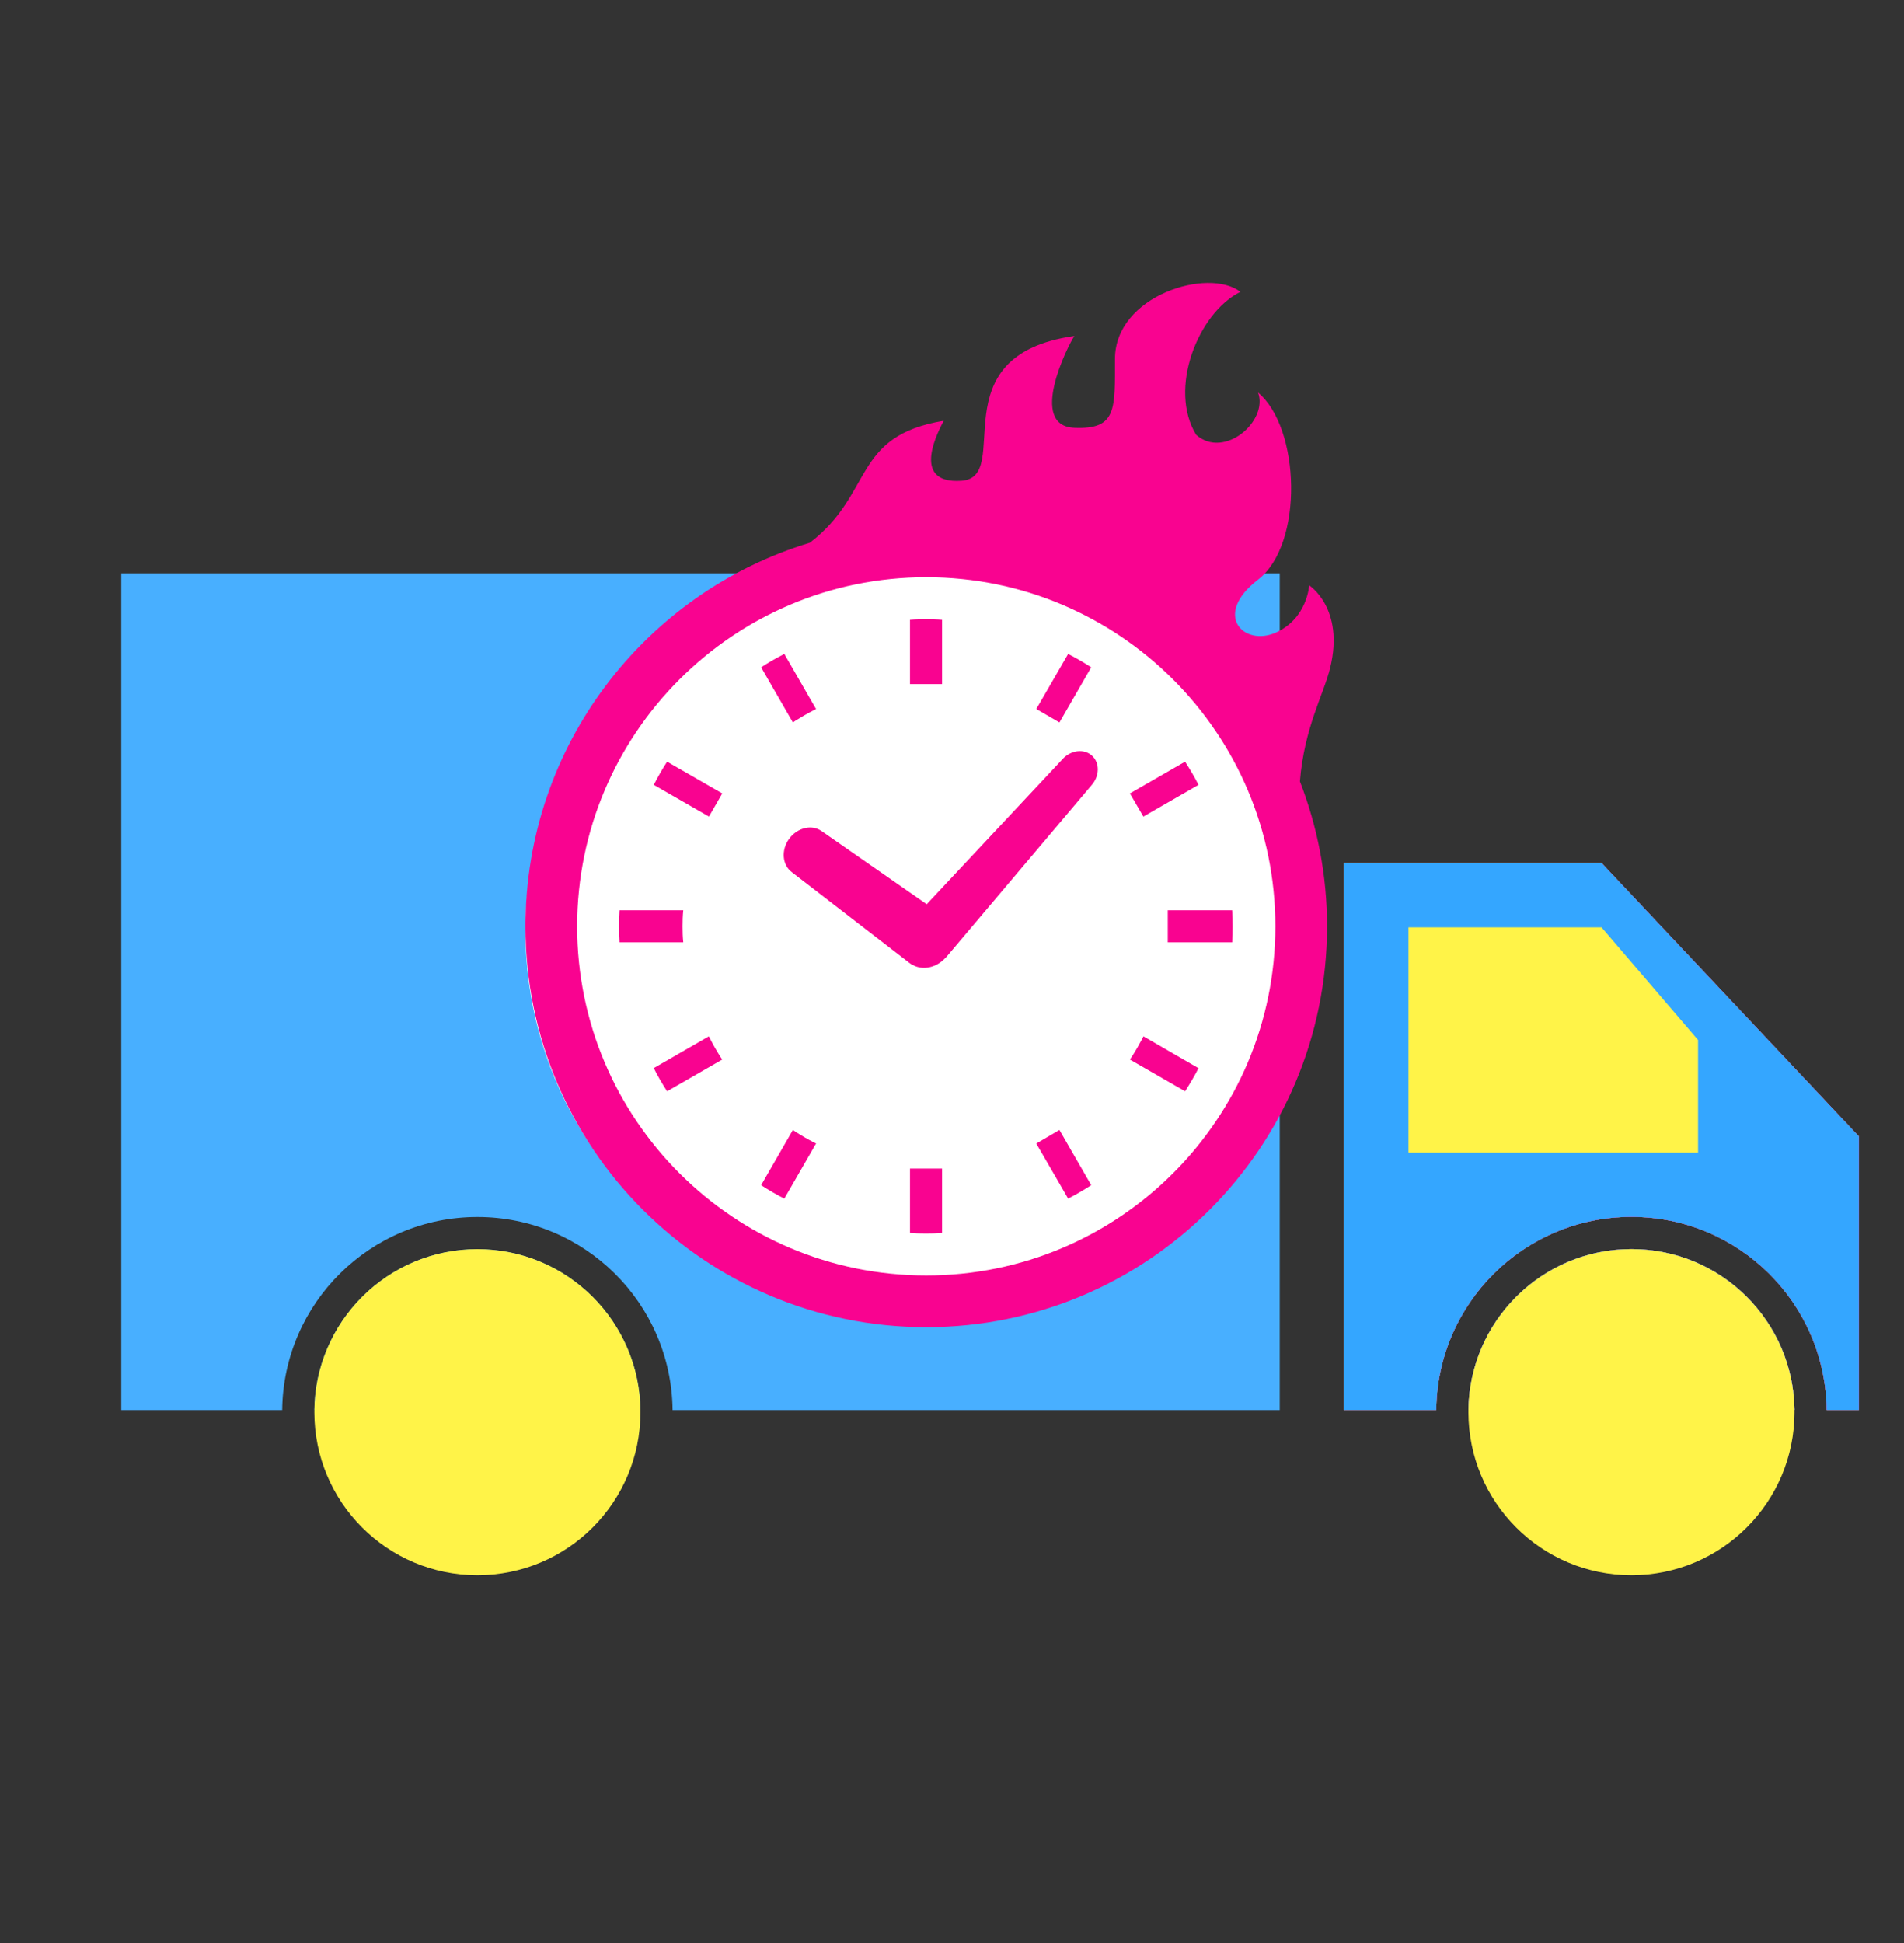
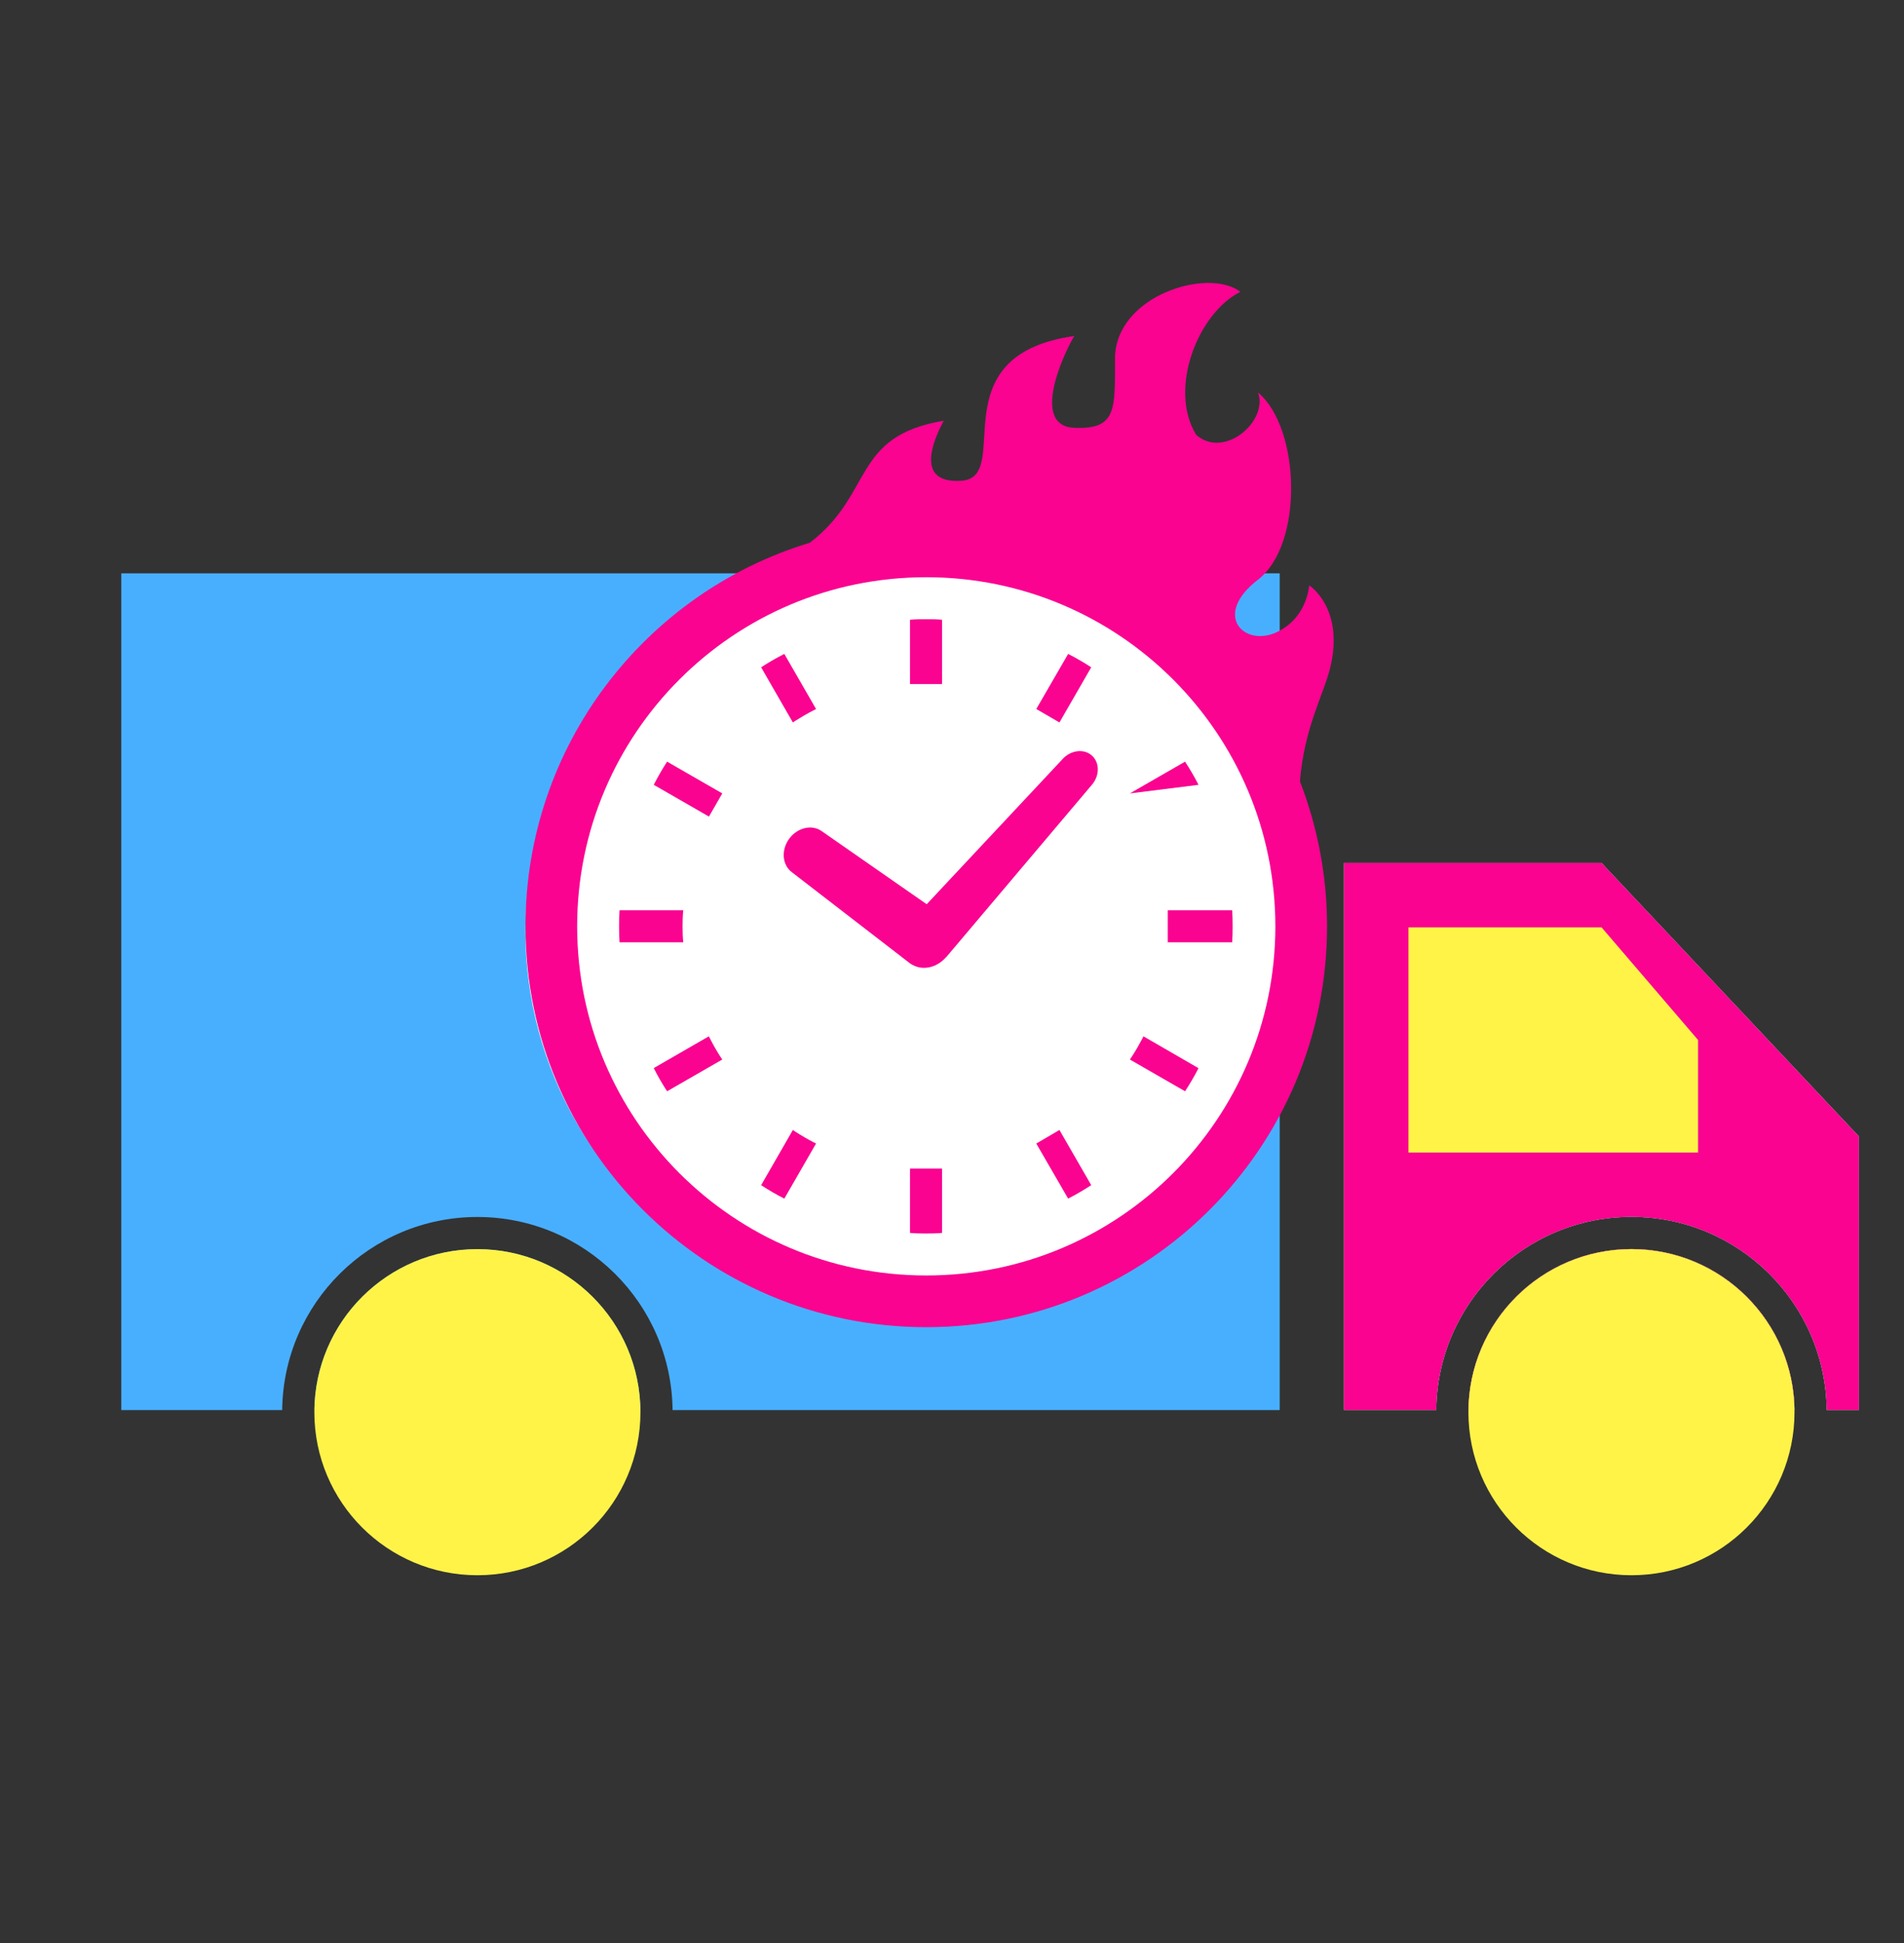
<svg xmlns="http://www.w3.org/2000/svg" fill="none" viewBox="0 0 49 50" height="50" width="49">
  <rect x="0" y="0" width="49" height="50" fill="#333333" stroke="none" />
  <path fill="#48AFFF" d="M32.934 14.754H3.121V36.286H7.262C7.292 33.537 9.529 31.317 12.286 31.317C15.042 31.317 17.279 33.537 17.309 36.286H32.934V14.754ZM16.481 36.286C16.451 33.994 14.584 32.145 12.286 32.145C9.987 32.145 8.12 33.994 8.09 36.286H16.481Z" clip-rule="evenodd" fill-rule="evenodd" />
  <path fill="#FBEB00" d="M41.214 22.205H34.589V36.284H36.962C36.991 33.534 39.23 31.314 41.986 31.314C44.743 31.314 46.981 33.534 47.01 36.284H47.839V29.244L41.214 22.205ZM46.182 36.284C46.153 33.991 44.285 32.142 41.986 32.142C39.687 32.142 37.82 33.991 37.791 36.284H46.182Z" clip-rule="evenodd" fill-rule="evenodd" />
  <path fill="#48AFFF" d="M41.214 22.205H34.589V36.284H36.962C36.991 33.534 39.23 31.314 41.986 31.314C44.743 31.314 46.981 33.534 47.01 36.284H47.839V29.244L41.214 22.205ZM46.182 36.284C46.153 33.991 44.285 32.142 41.986 32.142C39.687 32.142 37.82 33.991 37.791 36.284H46.182Z" clip-rule="evenodd" fill-rule="evenodd" />
  <path fill="#F90390" d="M41.214 22.205H34.589V36.284H36.962C36.991 33.534 39.23 31.314 41.986 31.314C44.743 31.314 46.981 33.534 47.01 36.284H47.839V29.244L41.214 22.205ZM46.182 36.284C46.153 33.991 44.285 32.142 41.986 32.142C39.687 32.142 37.82 33.991 37.791 36.284H46.182Z" clip-rule="evenodd" fill-rule="evenodd" />
-   <path fill="#34A6FF" d="M41.214 22.205H34.589V36.284H36.962C36.991 33.534 39.23 31.314 41.986 31.314C44.743 31.314 46.981 33.534 47.01 36.284H47.839V29.244L41.214 22.205ZM46.182 36.284C46.153 33.991 44.285 32.142 41.986 32.142C39.687 32.142 37.82 33.991 37.791 36.284H46.182Z" clip-rule="evenodd" fill-rule="evenodd" />
  <circle fill="#FFF348" r="4.196" cy="36.34" cx="12.286" />
  <circle fill="#FFF348" r="4.196" cy="36.34" cx="41.986" />
  <circle fill="white" r="9.88" cy="23.958" cx="23.401" />
  <path fill="#FFF348" d="M36.247 23.863C39.158 23.863 38.305 23.863 41.216 23.863L43.7 26.762V29.66H36.247V23.863Z" />
  <path fill="#F90390" d="M17.566 23.836C17.566 23.698 17.569 23.56 17.584 23.424H15.944C15.934 23.56 15.932 23.698 15.932 23.836C15.932 23.977 15.934 24.113 15.944 24.249H17.584C17.569 24.113 17.566 23.975 17.566 23.836Z" />
  <path fill="#F90390" d="M20.465 18.55C20.62 18.452 20.779 18.36 20.939 18.278L21.002 18.247L20.185 16.828C19.98 16.931 19.781 17.046 19.588 17.172L20.405 18.591L20.465 18.55Z" />
  <path fill="#F90390" d="M16.825 20.196L18.245 21.013L18.588 20.417L17.168 19.6C17.043 19.793 16.929 19.992 16.825 20.196Z" />
  <path fill="#F90390" d="M29.395 26.733C29.309 26.894 29.22 27.052 29.119 27.205L29.078 27.265L30.498 28.082C30.623 27.889 30.738 27.693 30.844 27.488L29.427 26.668L29.395 26.733Z" />
  <path fill="#F90390" d="M18.275 26.731L18.242 26.668L16.825 27.485C16.926 27.69 17.043 27.889 17.168 28.082L18.588 27.265L18.547 27.205C18.449 27.052 18.357 26.894 18.275 26.731Z" />
  <path fill="#F90390" d="M20.465 29.119L20.405 29.078L19.588 30.498C19.781 30.624 19.98 30.741 20.185 30.844L21.002 29.425L20.939 29.395C20.779 29.313 20.62 29.22 20.465 29.119Z" />
  <path fill="#F90390" d="M28.083 17.172C27.89 17.046 27.693 16.932 27.489 16.828L26.669 18.245L27.265 18.591L28.083 17.172Z" />
  <path fill="#F90390" d="M23.419 30.09V31.727C23.555 31.739 23.693 31.742 23.831 31.742C23.97 31.742 24.108 31.739 24.244 31.727V30.09V30.072H23.419V30.09Z" />
  <path fill="#F90390" d="M24.244 17.586V15.948C24.108 15.936 23.97 15.934 23.831 15.934C23.693 15.934 23.555 15.936 23.419 15.948V17.586V17.603H24.244V17.586Z" />
  <path fill="#F90390" d="M26.669 29.427L27.489 30.844C27.693 30.738 27.89 30.624 28.083 30.498L27.265 29.078L26.669 29.427Z" />
-   <path fill="#F90390" d="M30.844 20.196C30.74 19.992 30.623 19.793 30.498 19.6L29.078 20.417L29.425 21.013L30.844 20.196Z" />
+   <path fill="#F90390" d="M30.844 20.196C30.74 19.992 30.623 19.793 30.498 19.6L29.078 20.417L30.844 20.196Z" />
  <path fill="#F90390" d="M31.71 23.424H30.07H30.053V24.249H30.07H31.71C31.72 24.113 31.722 23.975 31.722 23.836C31.722 23.698 31.72 23.56 31.71 23.424Z" />
  <path fill="#F90390" d="M33.692 15.063C33.692 15.063 33.647 15.917 32.83 16.28C32.012 16.644 31.194 15.826 32.375 14.917C33.557 14.008 33.466 11.009 32.375 10.1C32.648 10.827 31.511 11.827 30.785 11.191C30.058 10.009 30.83 8.055 31.921 7.51C31.103 6.873 28.694 7.601 28.694 9.237C28.694 10.539 28.74 11.055 27.649 11.009C26.455 10.959 27.468 8.918 27.649 8.646C24.105 9.146 26.104 12.281 24.741 12.372C23.378 12.463 24.196 11.009 24.287 10.827C21.916 11.221 22.494 12.703 20.842 13.966C16.606 15.25 13.523 19.183 13.523 23.838C13.523 29.535 18.14 34.152 23.837 34.153C29.534 34.152 34.152 29.535 34.152 23.838C34.152 22.522 33.903 21.265 33.454 20.107C33.566 18.721 34.065 17.872 34.233 17.184C34.607 15.646 33.692 15.063 33.692 15.063ZM23.837 32.822C21.354 32.822 19.112 31.817 17.485 30.191C15.858 28.562 14.854 26.321 14.853 23.838C14.854 21.355 15.858 19.113 17.485 17.485C19.112 15.858 21.354 14.854 23.837 14.854C26.32 14.854 28.562 15.858 30.19 17.485C31.817 19.113 32.821 21.355 32.822 23.838C32.821 26.321 31.817 28.562 30.19 30.191C28.562 31.817 26.32 32.822 23.837 32.822Z" />
  <path fill="#F90390" d="M27.34 19.54L23.849 23.269L21.154 21.393C20.902 21.207 20.524 21.293 20.31 21.584C20.097 21.875 20.129 22.261 20.382 22.447L23.429 24.798L23.471 24.822L23.49 24.832C23.754 24.979 24.102 24.901 24.335 24.645L24.355 24.626L28.09 20.207C28.303 19.969 28.307 19.626 28.099 19.442C27.892 19.258 27.552 19.302 27.34 19.54Z" />
</svg>